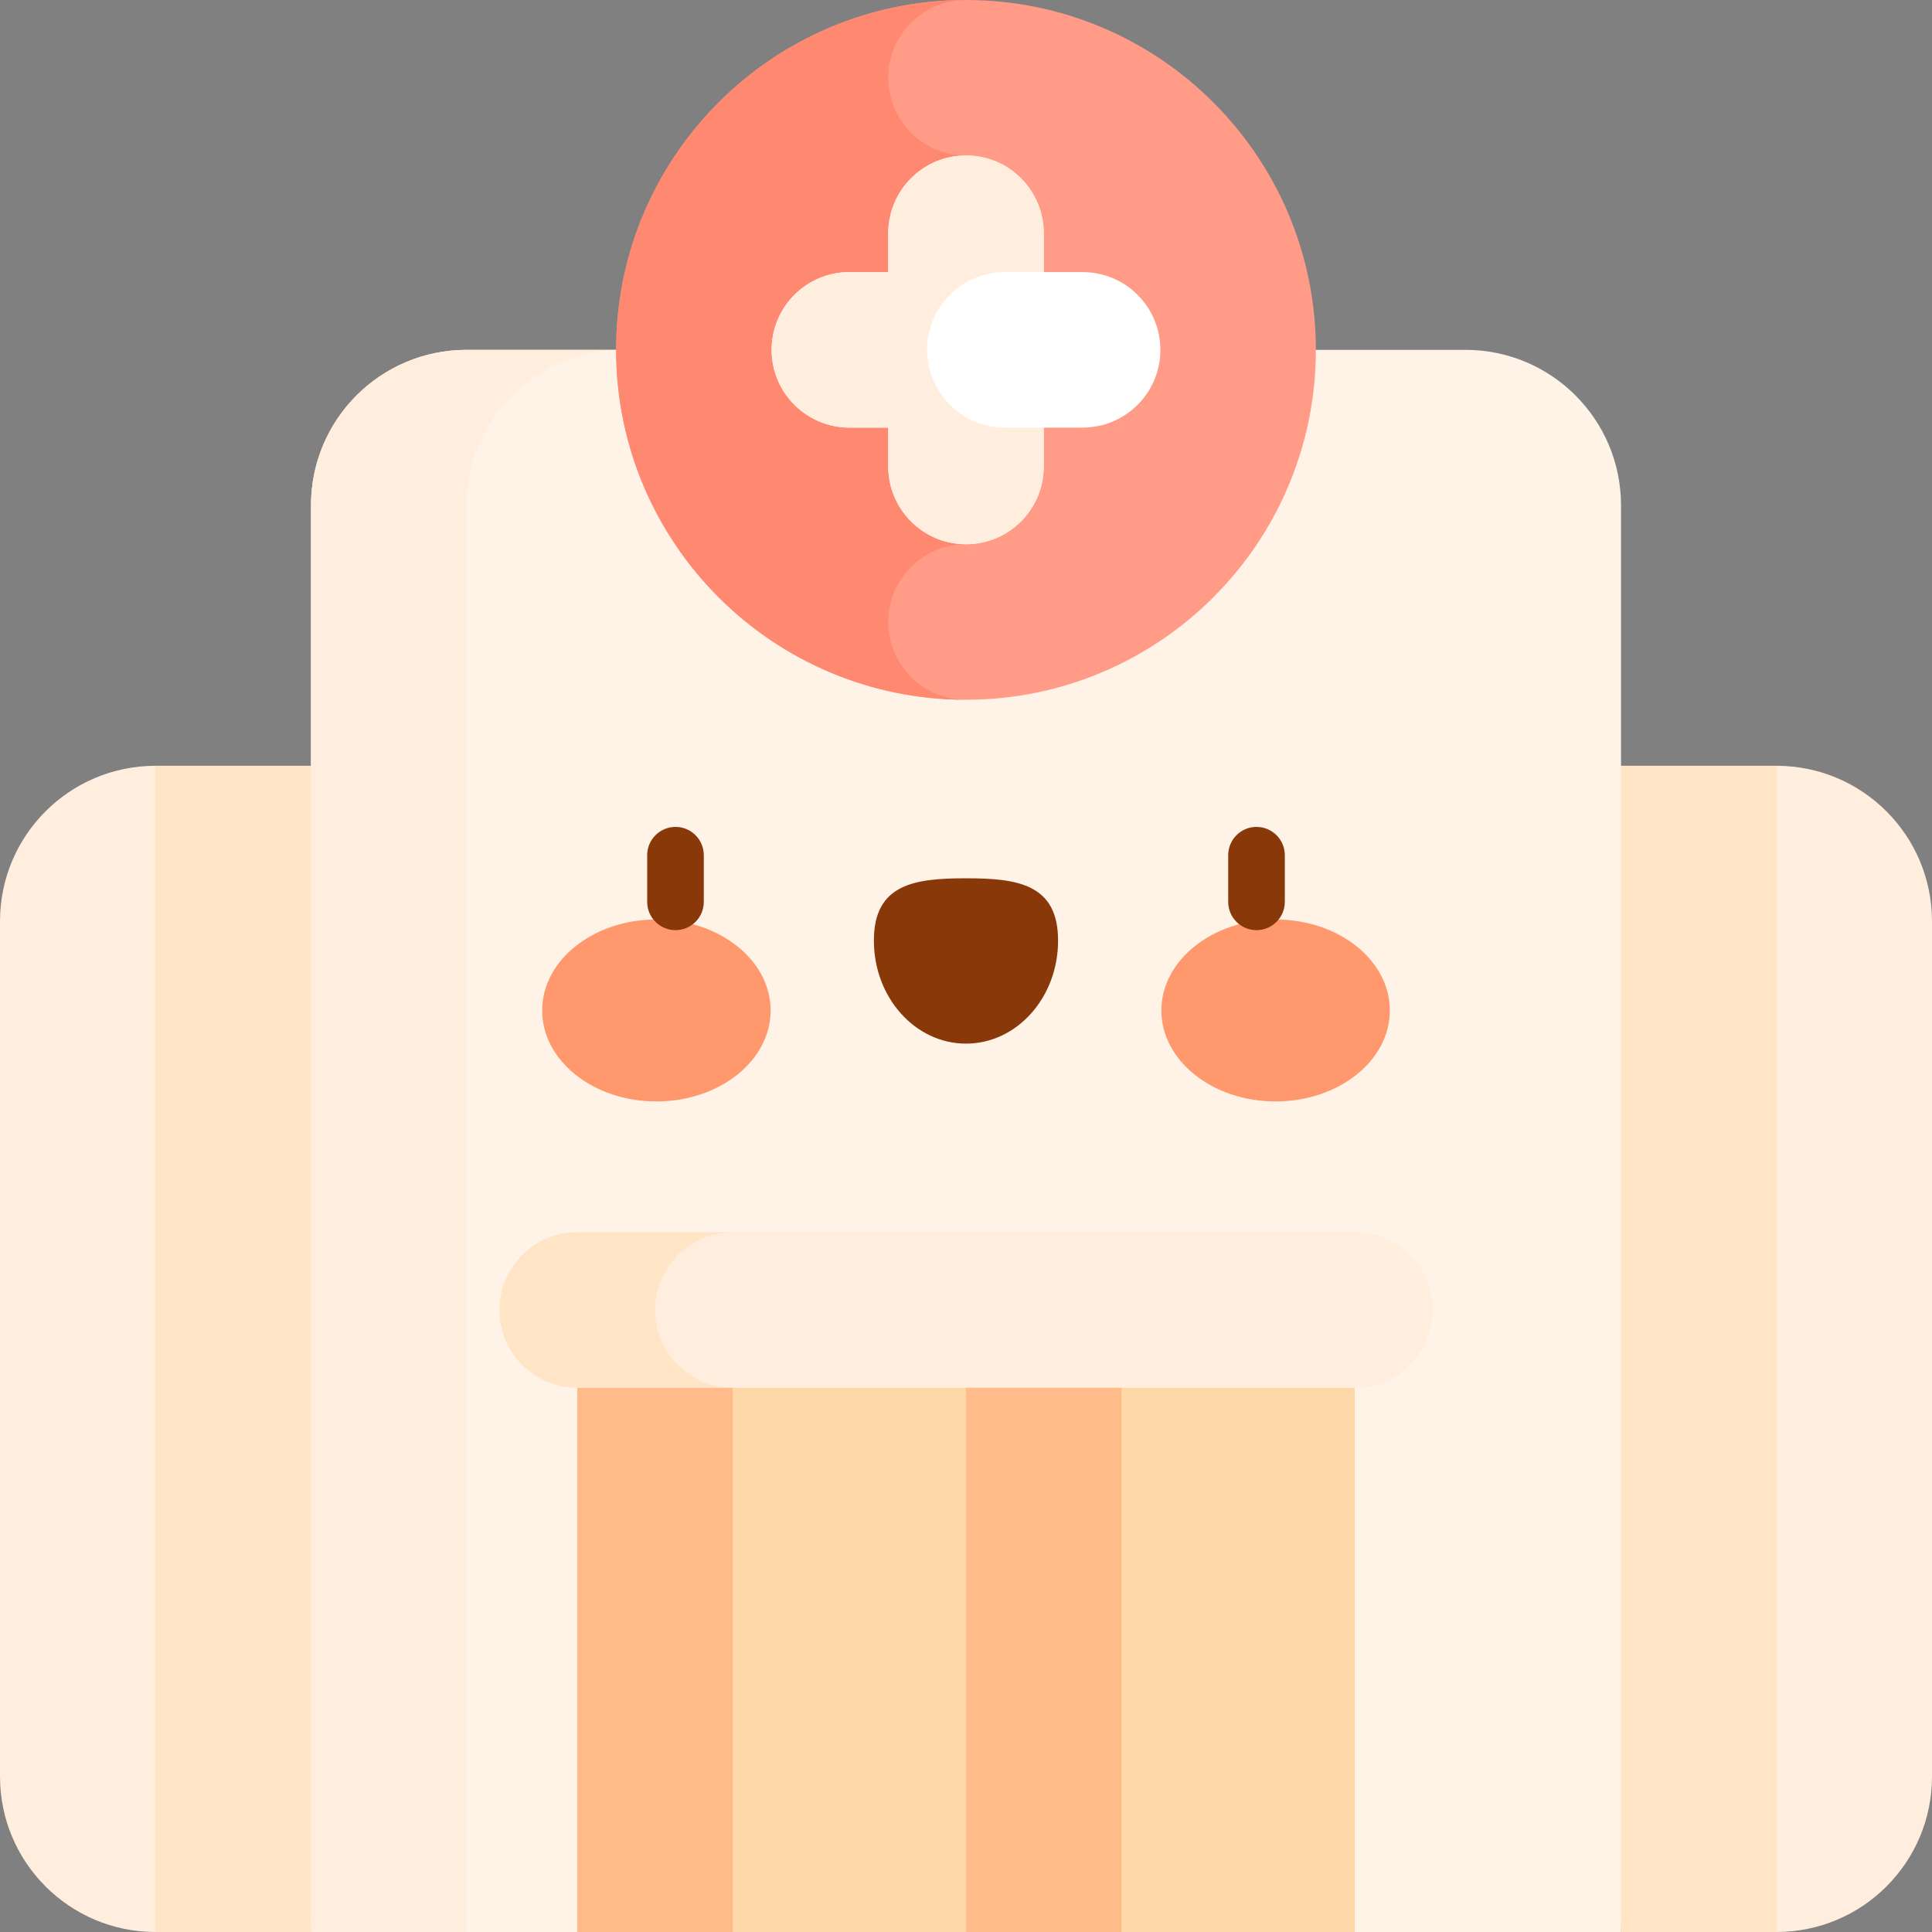
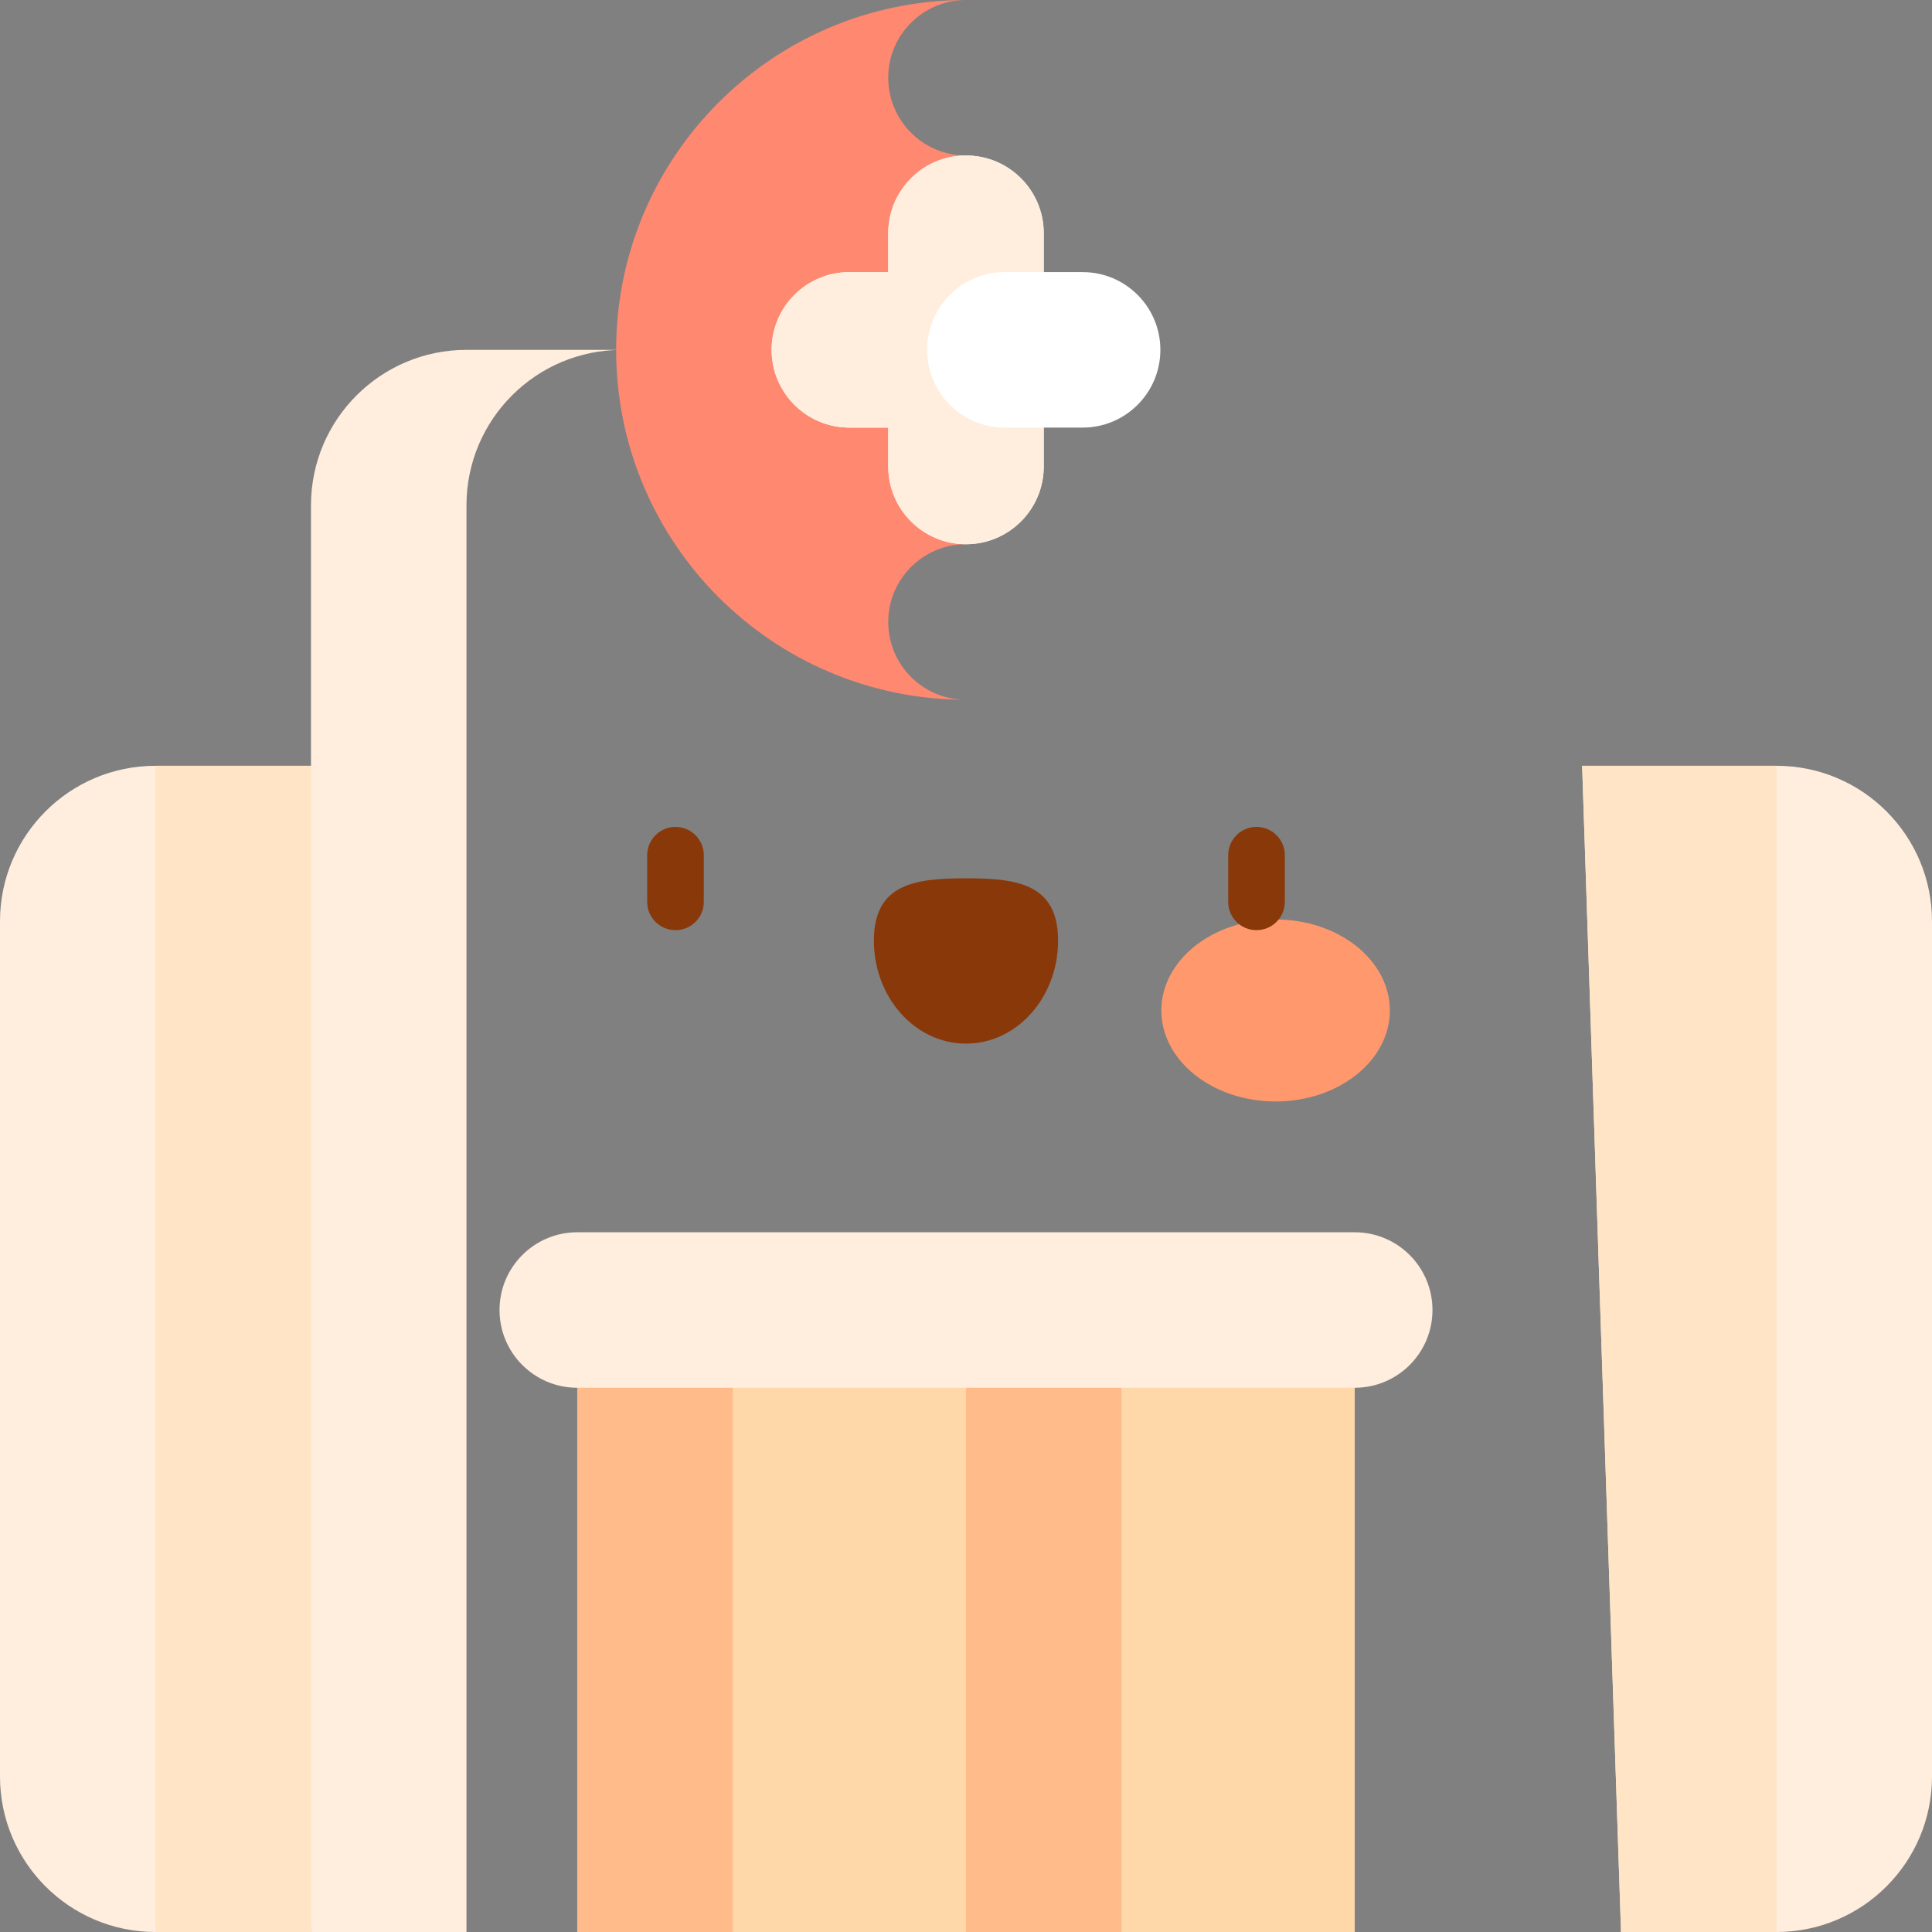
<svg xmlns="http://www.w3.org/2000/svg" width="56" height="56" viewBox="0 0 56 56" fill="none">
  <rect x="0" y="0" width="56" height="56" fill="#808080" stroke="none" />
  <path d="M9.014 56H4.507C2.018 56 0 53.982 0 51.493V26.704C0 24.215 2.018 22.197 4.507 22.197H10.141L9.014 56Z" fill="#FFEEDE" />
  <path d="M9.014 56L10.141 22.197H4.507V56H9.014Z" fill="#FFE4C5" />
  <path d="M51.493 56H46.986L45.859 22.197H51.493C53.982 22.197 56 24.215 56 26.704V51.493C56 53.982 53.982 56 51.493 56Z" fill="#FFEEDE" />
  <path d="M45.859 22.197L46.986 56H51.493V22.197H45.859Z" fill="#FFE4C5" />
-   <path d="M46.986 56H9.014V14.648C9.014 12.159 11.032 10.141 13.521 10.141H42.479C44.968 10.141 46.986 12.159 46.986 14.648V56H46.986Z" fill="#FFF2E7" />
  <path d="M18.028 10.141H13.521C11.032 10.141 9.014 12.159 9.014 14.648V56H13.521V14.648C13.521 12.159 15.539 10.141 18.028 10.141Z" fill="#FFEEDE" />
  <path d="M16.732 37.972H39.268V56H16.732V37.972Z" fill="#FFD8A9" />
  <path d="M16.732 37.972H21.239V56H16.732V37.972Z" fill="#FFBB89" />
  <path d="M28 37.972H32.507V56H28V37.972Z" fill="#FFBB89" />
-   <path d="M19.026 31.926C20.855 31.926 22.337 30.745 22.337 29.289C22.337 27.833 20.855 26.652 19.026 26.652C17.197 26.652 15.715 27.833 15.715 29.289C15.715 30.745 17.197 31.926 19.026 31.926Z" fill="#FF996D" />
  <path d="M36.974 31.926C38.803 31.926 40.285 30.745 40.285 29.289C40.285 27.833 38.803 26.652 36.974 26.652C35.145 26.652 33.663 27.833 33.663 29.289C33.663 30.745 35.145 31.926 36.974 31.926Z" fill="#FF996D" />
  <path d="M30.669 27.263C30.669 25.613 29.474 25.458 28 25.458C26.525 25.458 25.33 25.613 25.33 27.263C25.33 28.913 26.525 30.25 28 30.25C29.474 30.25 30.669 28.913 30.669 27.263Z" fill="#89380A" />
  <path d="M19.58 26.961C19.127 26.961 18.759 26.594 18.759 26.141V24.789C18.759 24.336 19.127 23.968 19.58 23.968C20.033 23.968 20.4 24.336 20.4 24.789V26.141C20.4 26.594 20.033 26.961 19.58 26.961Z" fill="#89380A" />
  <path d="M36.42 26.961C35.967 26.961 35.6 26.594 35.6 26.141V24.789C35.6 24.336 35.967 23.968 36.42 23.968C36.873 23.968 37.241 24.336 37.241 24.789V26.141C37.241 26.594 36.873 26.961 36.42 26.961Z" fill="#89380A" />
-   <path d="M28 20.282C33.601 20.282 38.141 15.741 38.141 10.141C38.141 4.54 33.601 0 28 0C22.399 0 17.859 4.54 17.859 10.141C17.859 15.741 22.399 20.282 28 20.282Z" fill="#FF9B87" />
  <path d="M25.746 18.028C25.746 16.784 26.755 15.775 28 15.775V4.507C26.755 4.507 25.746 3.498 25.746 2.253C25.746 1.009 26.755 0 28 0C22.399 0 17.859 4.54 17.859 10.141C17.859 15.741 22.399 20.282 28 20.282C26.755 20.282 25.746 19.273 25.746 18.028Z" fill="#FF8870" />
  <path d="M31.38 7.887H30.253V6.761C30.253 5.516 29.244 4.507 28 4.507C26.755 4.507 25.746 5.516 25.746 6.761V7.887H24.619C23.375 7.887 22.366 8.896 22.366 10.141C22.366 11.385 23.375 12.394 24.619 12.394H25.746V13.521C25.746 14.766 26.755 15.775 28 15.775C29.244 15.775 30.253 14.766 30.253 13.521V12.394H31.38C32.625 12.394 33.634 11.385 33.634 10.141C33.634 8.896 32.625 7.887 31.38 7.887Z" fill="white" />
  <path d="M29.127 12.394C27.882 12.394 26.873 11.385 26.873 10.141C26.873 8.896 27.882 7.887 29.127 7.887H30.254V6.761C30.254 5.516 29.245 4.507 28 4.507C26.756 4.507 25.747 5.516 25.747 6.761V7.887H24.62C23.375 7.887 22.366 8.896 22.366 10.141C22.366 11.385 23.375 12.394 24.62 12.394H25.747V13.521C25.747 14.766 26.756 15.775 28 15.775C29.245 15.775 30.254 14.766 30.254 13.521V12.394H29.127Z" fill="#FFEEDE" />
  <path d="M39.267 40.225H16.732C15.488 40.225 14.479 39.216 14.479 37.972C14.479 36.727 15.488 35.718 16.732 35.718H39.267C40.512 35.718 41.521 36.727 41.521 37.972C41.521 39.216 40.512 40.225 39.267 40.225Z" fill="#FFEEDE" />
-   <path d="M18.986 37.972C18.986 36.727 19.995 35.718 21.24 35.718H16.733C15.488 35.718 14.479 36.727 14.479 37.972C14.479 39.216 15.488 40.225 16.733 40.225H21.24C19.995 40.225 18.986 39.216 18.986 37.972Z" fill="#FFE4C5" />
</svg>